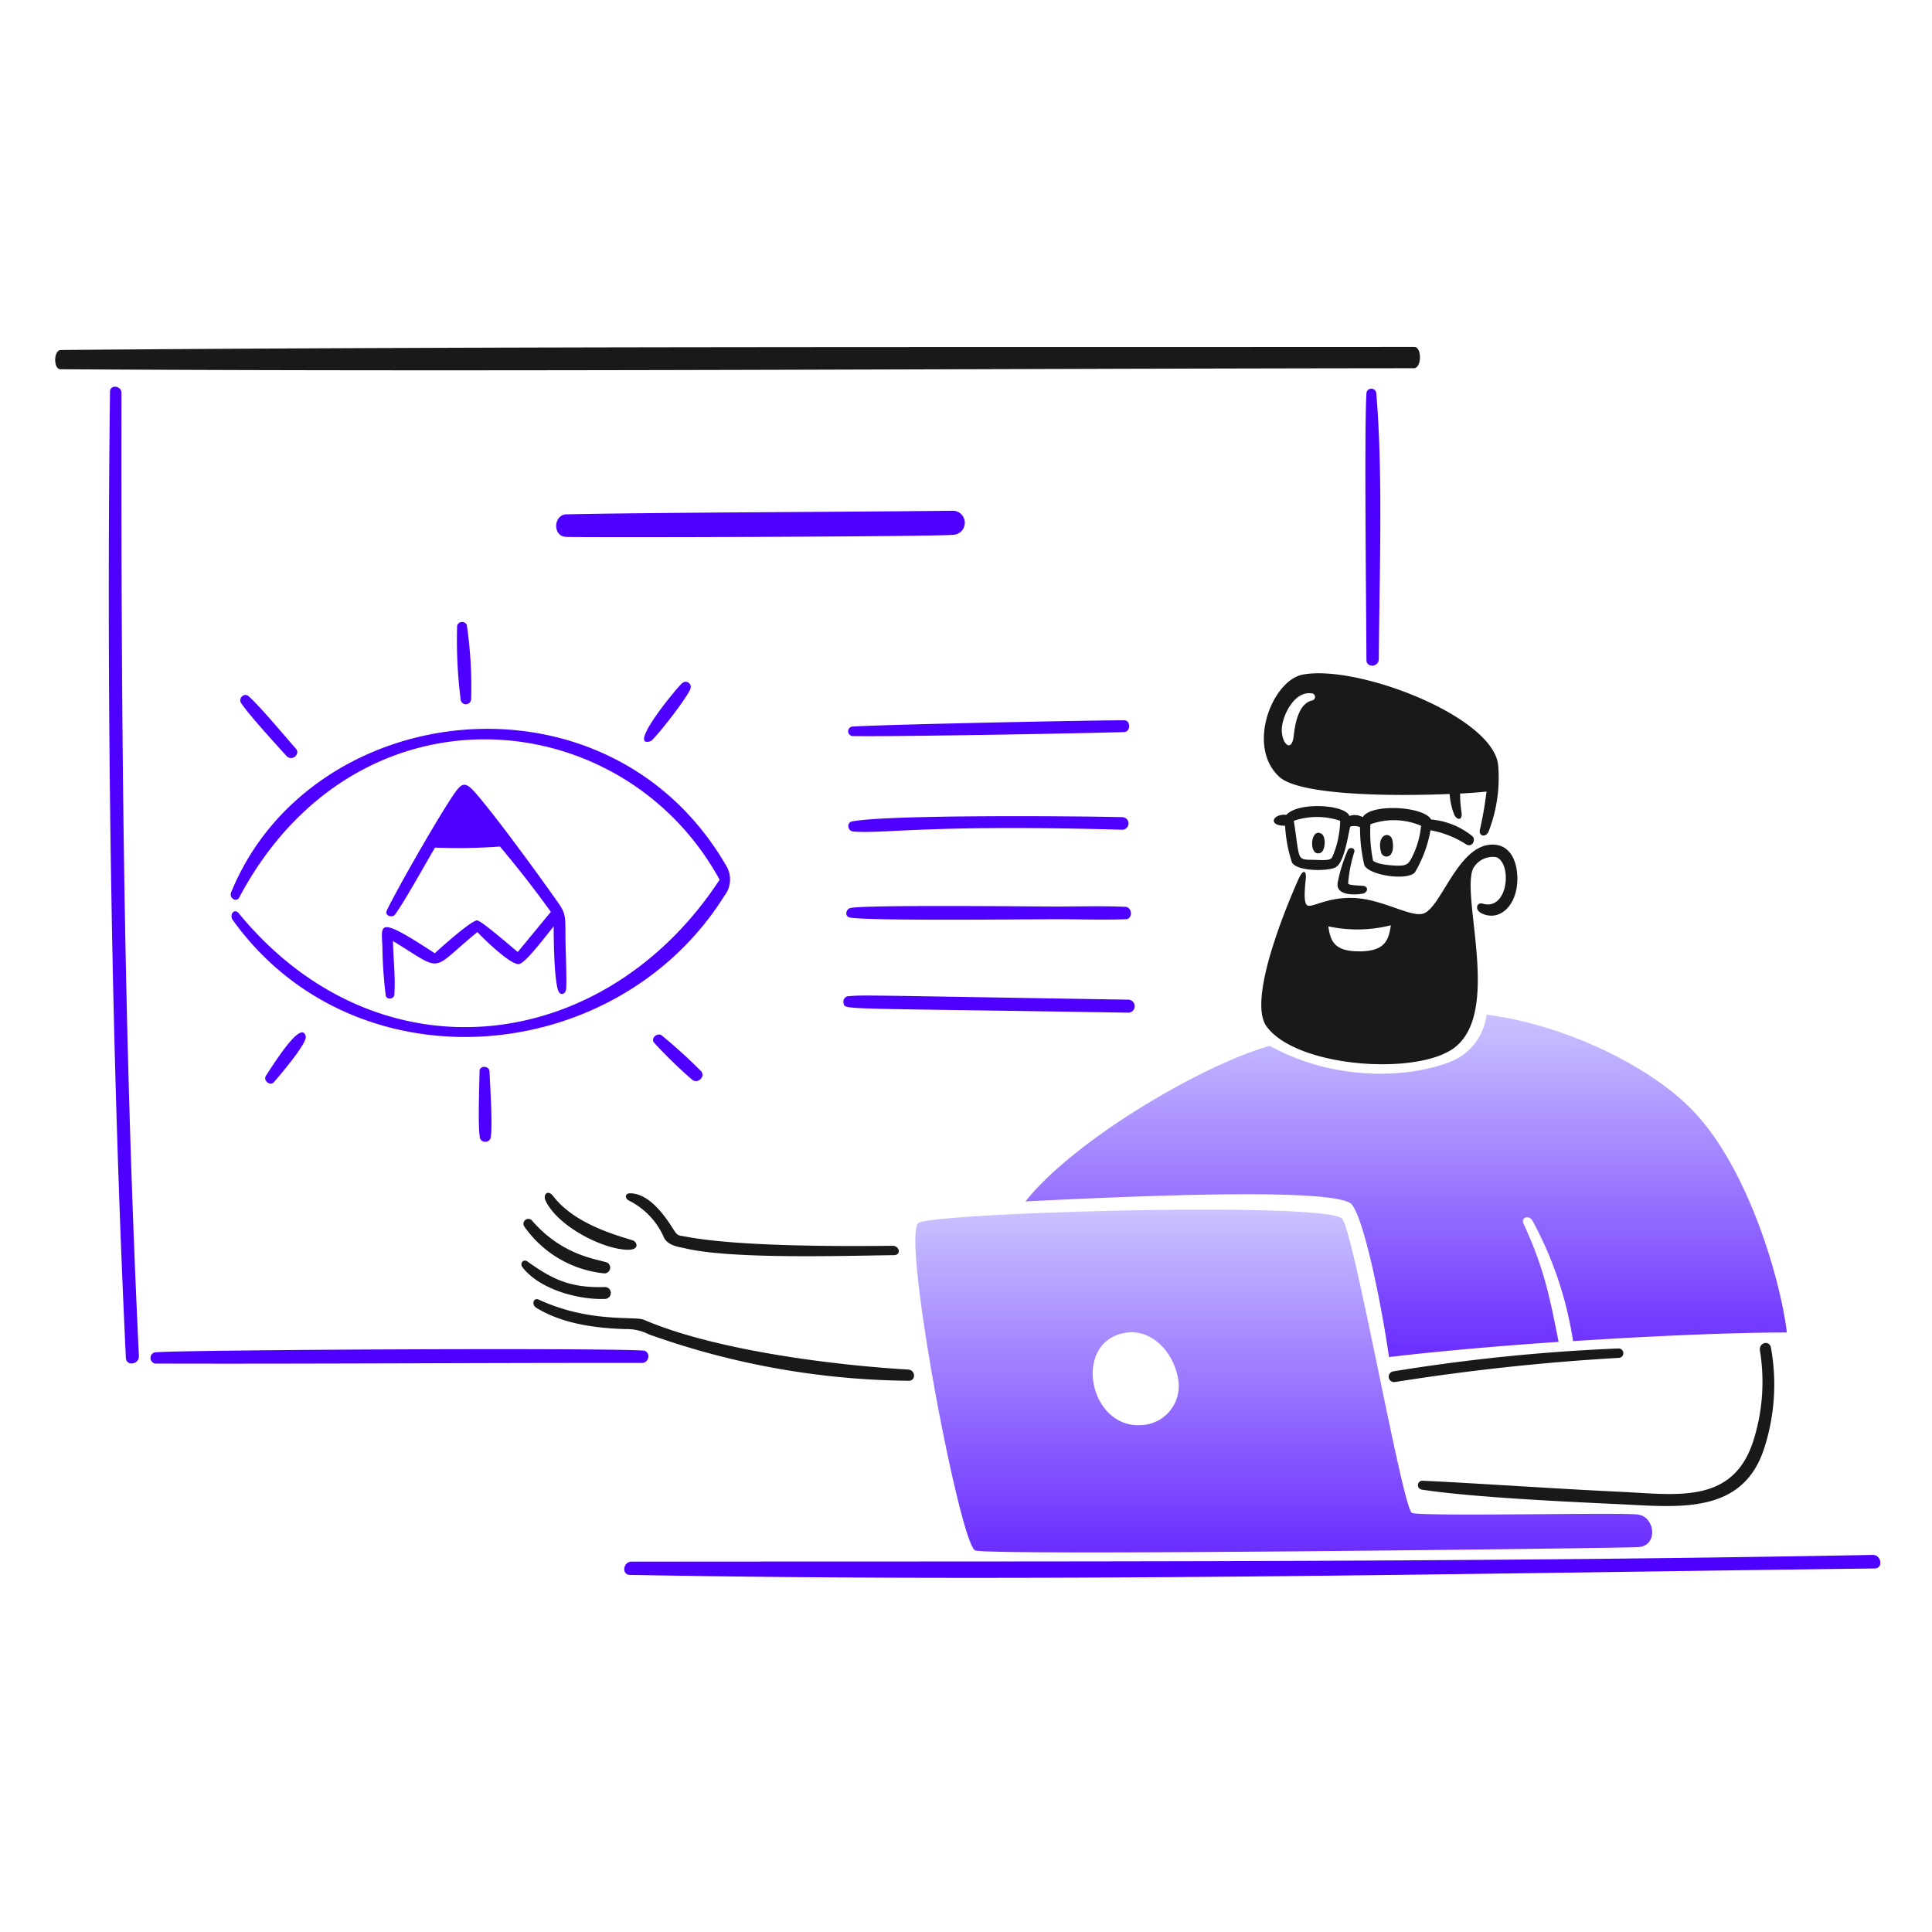
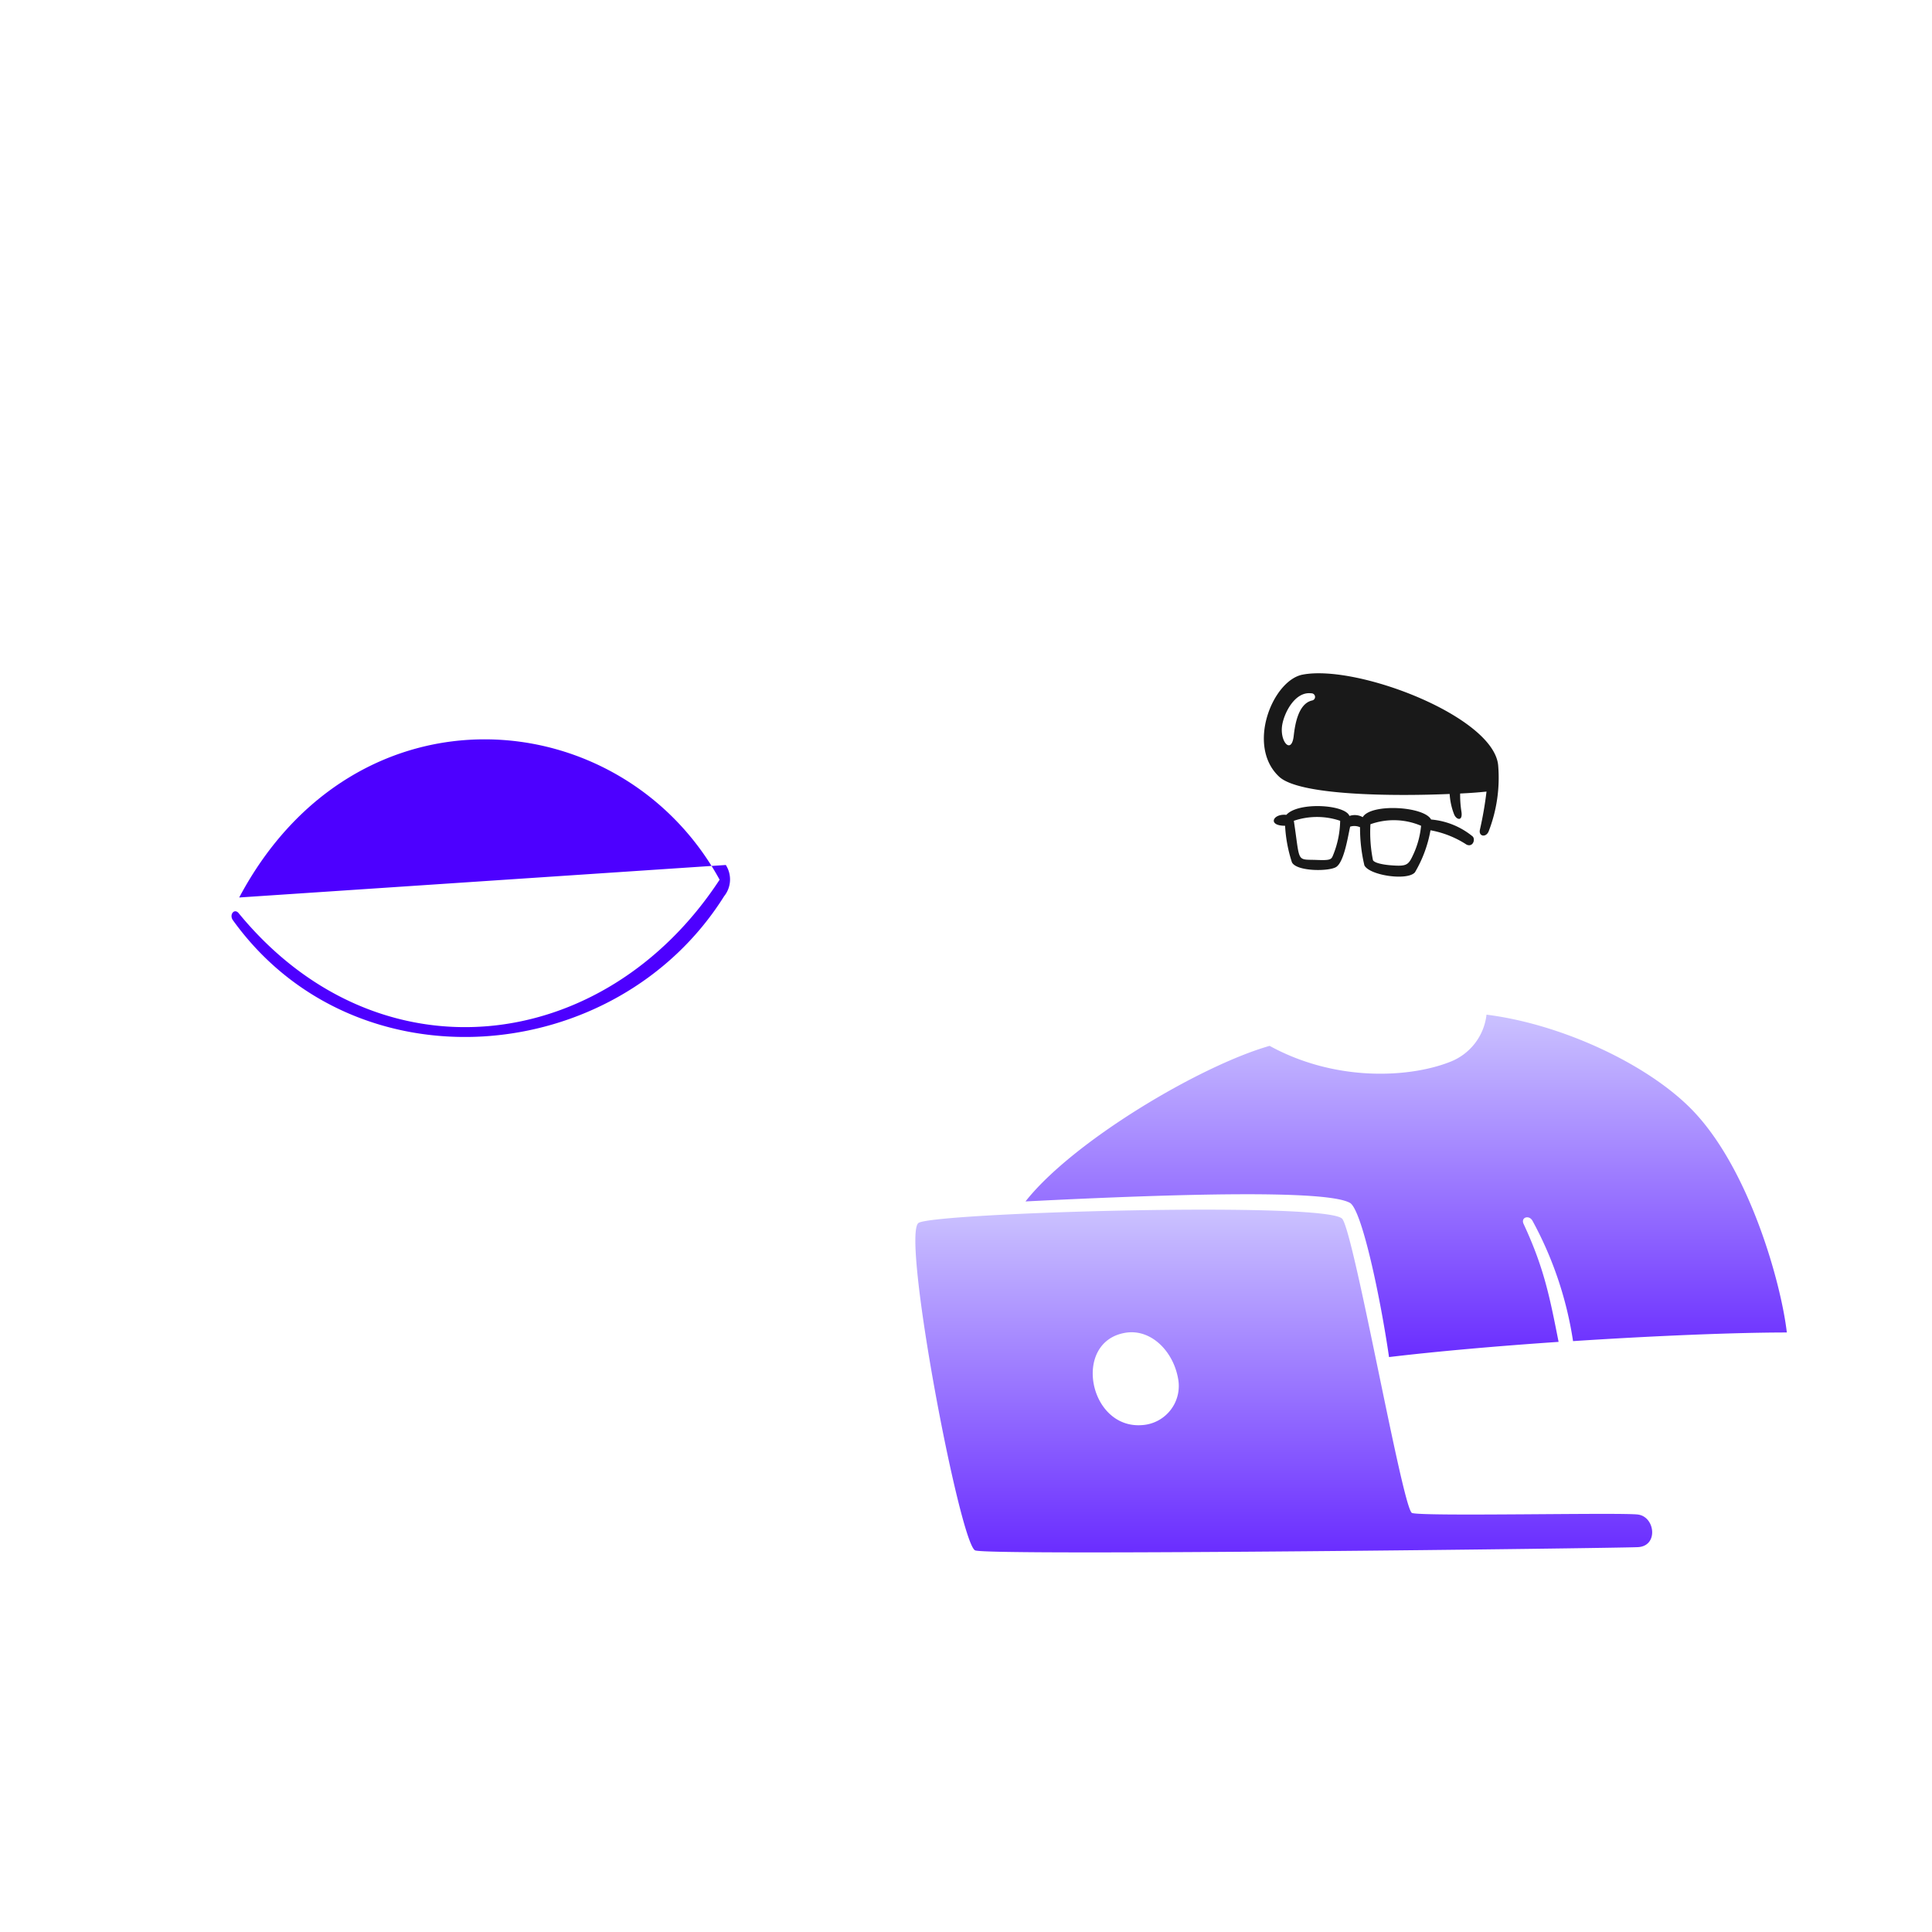
<svg xmlns="http://www.w3.org/2000/svg" width="680" height="680" fill="none">
  <path fill="url(#a)" d="M360.942 422.863c55.324-2.807 106.01-4.078 114.184.503 4.208 2.367 10.756 33.475 13.767 54.277 16.992-2.027 38.345-3.895 59.682-5.348-3.166-16.006-5.123-26.034-12.311-41.5-1.091-2.343 1.894-3.29 3.108-1.15a128.643 128.643 0 0 1 14.289 42.385c28.887-1.898 57.385-3.042 75.246-3.042-2.027-17.481-13.264-57.763-33.404-78.418-15.525-15.921-45.644-30.091-72.3-33.445a20.24 20.24 0 0 1-12.916 16.651c-14.24 5.596-40.235 7.067-63.421-5.67-24.463 6.978-69.293 33.601-85.924 54.757z" />
-   <path fill="#4D00FF" d="M659.145 547.281c-145.869 2.742-291.08 2.199-436.872 2.367-2.948 0-3.614 4.605-.564 4.662 145.464 2.685 292.662-.476 438.103-2.26 3.108-.027 2.424-4.827-.667-4.769zM299.984 259.066c14.975.281 87.956-1.078 95.715-1.413 2.339-.101 2.279-4.138 0-4.138-10.417 0-78.951 1.322-95.715 2.201a1.694 1.694 0 0 0-1.464 1.675 1.688 1.688 0 0 0 1.464 1.675zm-59.773-18.693c-1.089.568-19.918 23.2-11.242 20.509 1.23-.382 13.524-15.958 14.129-18.751a1.798 1.798 0 0 0-2.887-1.758zm-41.028-51.416c6.056.284 129.36-.024 136.711-.747a4.251 4.251 0 0 0-.261-8.453c-34.314.426-105.648.602-136.257 1.271-4.591.105-4.977 7.712-.193 7.929zm172.599 130.116c-7.935 0-68.271-.676-72.544.545-1.454.419-2.029 2.772-.284 3.269 4.557 1.309 64.578.646 72.865.646 8.287 0 16.331.298 24.446 0 2.481-.091 2.298-4.25-.163-4.358-8.074-.359-16.229-.102-24.32-.102zm-73.495 31.59a2.028 2.028 0 0 0-1.373 2.502c.696 2.367-2.431 1.556 100.398 3.27a2.304 2.304 0 0 0 0-4.582c-98.647-1.592-92.524-1.694-99.025-1.19zm96.827-58.618a2.216 2.216 0 0 0 2.072-2.146 2.225 2.225 0 0 0-1.933-2.273c-14.674-.405-82.958-.973-95.347 1.495-2.028.402-1.575 3.357.362 3.53 10.478.943 26.498-2.577 94.846-.606zm90.185-60.068c.181-29.124 1.537-65.457-.909-93.716a1.725 1.725 0 0 0-.623-1.079 1.734 1.734 0 0 0-2.323.122c-.304.304-.485.71-.507 1.139-.795 13.558-.045 76.554 0 93.859.008 2.843 4.345 2.522 4.362-.325zM230.144 366.91c4.19 4.589 8.645 8.93 13.342 12.999 2.029 1.911 5.153-1.136 3.111-3.042a180.873 180.873 0 0 0-13.788-12.511c-1.464-.936-3.794.981-2.665 2.554zM42.756 138.261c0-2.543-4.003-3.006-4.037-.403-1.332 107.708.446 232.987 5.592 340.138.142 2.967 4.734 2.239 4.581-.706-5.436-113.346-6.292-225.591-6.136-339.029zm50.861 240.336c-1.136 1.691 1.498 3.841 2.826 2.262 1.715-2.029 11.655-13.547 11.158-16.026-1.369-6.566-12.043 10.894-13.984 13.764zm74.381-54.637c-1.734-.322-12.737 9.443-14.958 11.563-20.77-13.582-18.704-10.238-18.447-2.029.078 5.616.469 11.222 1.17 16.794.253 1.761 2.931 1.454 3.043-.26.422-6.279-.386-12.537-.487-18.813 18.288 11.158 12.635 10.82 29.713-3.171 2.028 2.241 11.688 11.641 14.613 11.286 2.367-.294 10.335-11.002 12.232-13.284 0 4.845.156 18.674 1.593 22.589.744 2.028 2.705 1.311 2.806-.707.251-4.301-.27-14.495-.26-19.458 0-5.653-.017-7.101-2.384-10.482-5.139-7.343-18.156-25.334-26.098-35.099-6.996-8.604-7.304-8.79-12.213-1.19-7.563 11.73-20.259 34.487-22.2 38.815-.821 1.822 1.988 2.681 2.965 1.332 3.253-4.493 10.617-17.703 14.008-23.515 7.624.304 15.26.175 22.87-.385a394.958 394.958 0 0 1 17.919 22.991l-11.644 14.129c-1.586-1.257-12.486-10.782-14.241-11.106zm58.252 151.373c-18.167-1.015-166.1-.22-171.87.676a2.025 2.025 0 0 0-1.05.786 2.025 2.025 0 0 0 .14 2.473c.292.34.69.574 1.13.662 55.932.159 115.294-.287 171.325-.225 2.725 0 3.192-4.204.325-4.372zM100.746 265.988c2.002 2.235 5.071-.565 3.408-2.462-4.037-4.581-12.686-14.985-16.672-18.488-1.579-1.389-3.72.785-2.603 2.441 2.867 4.278 11.914 14.1 15.867 18.509zm65.083-19.891a149.686 149.686 0 0 0-1.552-26.241 1.86 1.86 0 0 0-3.382.338 165.176 165.176 0 0 0 1.272 26.237c.102.437.358.821.721 1.084a1.852 1.852 0 0 0 2.427-.223c.31-.323.492-.748.514-1.195zm2.956 130.905c0 2.806-.747 21.435.261 23.88a2.023 2.023 0 0 0 1.756 1.014 2.027 2.027 0 0 0 1.757-1.014c1.051-2.684-.142-20.185-.281-23.88-.182-1.978-3.493-2.019-3.493 0z" />
-   <path fill="#4D00FF" d="M84.192 315.886c41.063-77.227 134.664-69.113 169.087-6.259-40.668 62.066-120.339 71.463-169.273 11.787-1.529-1.86-3.419.517-2.03 2.464 43.022 59.846 134.943 52.035 172.899-8.452a9.41 9.41 0 0 0 .585-10.978c-41.74-71.483-146.276-58.625-174.095 9.608-.829 2.029 1.836 3.696 2.827 1.83z" />
+   <path fill="#4D00FF" d="M84.192 315.886c41.063-77.227 134.664-69.113 169.087-6.259-40.668 62.066-120.339 71.463-169.273 11.787-1.529-1.86-3.419.517-2.03 2.464 43.022 59.846 134.943 52.035 172.899-8.452a9.41 9.41 0 0 0 .585-10.978z" />
  <path fill="#191919" d="M458.475 237.448c-10.576 2.029-19.906 25.131-8.236 35.947 7.14 6.624 40.045 6.905 59.991 6.056a23.477 23.477 0 0 0 1.549 7.124c.795 2.029 3.175 2.671 2.584-.987a37.526 37.526 0 0 1-.442-6.299c3.1-.135 6.195-.36 9.282-.677a128.824 128.824 0 0 1-2.319 13.403c-.556 2.424 2.164 2.877 3.087.565a52.167 52.167 0 0 0 3.351-22.992c-1.205-17.233-49.529-35.853-68.847-32.14zm3.329 9.101c-4.866 1.113-6.014 8.504-6.46 12.456-.76 6.763-5.069 2.029-4.036-3.918.79-4.484 4.623-11.787 10.213-11.06a1.268 1.268 0 0 1 1.329 1.128 1.275 1.275 0 0 1-1.046 1.394z" />
  <path fill="#191919" d="M498.016 307.024a44.284 44.284 0 0 0 5.471-14.796 34.535 34.535 0 0 1 12.735 5.072c2.3.99 3.17-2.029 2.026-2.965a26.629 26.629 0 0 0-14.553-5.894c-2.46-4.662-21.173-5.748-24.061-.828a5.734 5.734 0 0 0-4.68-.423c-1.471-4.037-18.065-5.048-22.202-.385-4.764-.524-6.743 3.874-.446 3.834a49.916 49.916 0 0 0 2.402 12.848c1.629 3.334 13.348 3.283 15.684 1.596 2.773-2.005 4.036-10.759 4.822-14.129a4.909 4.909 0 0 1 3.475.202c-.026 4.52.49 9.026 1.532 13.423 1.793 3.564 15.194 5.515 17.795 2.445zm-28.904-5.816c-.552 1.329-1.051 1.647-5.493 1.471-7.507-.294-5.935 1.332-8.231-13.785a25.364 25.364 0 0 1 16.307 0 33.442 33.442 0 0 1-2.583 12.314zm14.125 1.532a49.506 49.506 0 0 1-.887-12.635 24.441 24.441 0 0 1 17.825.544 31.004 31.004 0 0 1-2.525 9.629c-1.921 4.203-2.239 4.754-8.293 4.261-2.91-.237-5.709-.887-6.12-1.799z" />
-   <path fill="#191919" d="M486.107 300.039c.632 2.279 5.069 2.546 4.036-4.037-.592-3.747-5.873-2.57-4.036 4.037z" />
-   <path fill="#191919" d="M524.457 297.313c-11.587.971-17.305 22.19-23.456 24.222-4.301 1.424-13.949-4.764-23.694-5.43-9.75-.666-15.3 3.452-17.119 2.584-1.819-.869-.565-8.477-.565-10.252 0-1.775-.967-2.745-2.685 1.17s-18.467 41.499-11.18 51.612c10.412 14.45 52.907 17.51 66.101 7.57 16.541-12.462 2.464-52.488 6.539-62.915a7.874 7.874 0 0 1 8.337-4.159c5.573 2.414 4.04 18.934-4.861 16.348-2.239-.646-2.747 2.167-.68 3.252 6.049 3.182 11.988-1.778 12.778-10.092.592-6.296-1.545-14.576-9.515-13.91zm-46.126 37.53c-8.394 0-10.089-3.33-10.796-8.791a48.456 48.456 0 0 0 22.003-.382c-.768 4.991-1.832 9.187-11.207 9.187v-.014z" />
-   <path fill="#191919" d="M474.318 299.372a54.493 54.493 0 0 0-3.475 11.158c-.835 4.547 5.214 4.561 8.623 4.037 2.027-.311 2.402-2.624.181-2.786-1.633-.122-4.844-.203-5.148-.767a47.984 47.984 0 0 1 2.159-11.101c.472-1.487-1.7-2.069-2.34-.541zm-9.604.822c1.881-.717 2.031-5.778.424-6.722-4.054-2.407-4.619 8.304-.424 6.722zm33.077-178.082c-156.368.122-322.366-.24-476.353 1.072-2.624.02-2.685 6.762-.162 6.779 155.884.977 320.065-.24 476.352-.361 2.808-.004 2.87-7.49.163-7.49zM319.643 482.041c-26.71-1.59-68.085-6.814-93.01-17.517-3.205-1.378-19.039 1.206-37.016-7.1-1.88-.866-2.627 1.784-.869 2.865 9.187 5.661 20.79 7.171 31.387 7.511 2.848-.075 5.67.557 8.216 1.837a278.664 278.664 0 0 0 91.495 16.347c2.563.04 2.482-3.78-.203-3.943zm303.679-7.666c-.521-2.848-4.359-1.845-3.882.985a68.543 68.543 0 0 1-1.916 30.432c-6.902 24.047-27.205 20.188-47.534 19.252-21.336-.98-50.717-3.025-69.148-3.872a1.59 1.59 0 0 0-1.148.295c-.331.248-.552.61-.618 1.016-.062.406.035.821.269 1.157.239.336.596.565.998.64 17.733 2.817 55.614 4.486 70.376 5.184 20.183.963 42.703 3.652 50.218-19.715a72.827 72.827 0 0 0 2.385-35.374zm-132.313 12.05a788.392 788.392 0 0 1 78.844-8.5 1.652 1.652 0 0 0 1.104-.561c.278-.326.424-.746.402-1.17a1.632 1.632 0 0 0-.517-1.126 1.645 1.645 0 0 0-1.152-.455 661.54 661.54 0 0 0-79.348 8.072 1.915 1.915 0 0 0-1.223.79 1.875 1.875 0 0 0-.305 1.418 1.898 1.898 0 0 0 2.203 1.532h-.008zm-278.1-29.248c.282 0 .559-.062.818-.173a2.074 2.074 0 0 0 1.127-1.187 2.078 2.078 0 0 0-.071-1.634 2.094 2.094 0 0 0-2.056-1.184c-12.551.402-18.884-3.161-27.167-9.047-1.312-.927-2.705.711-1.691 2.031 5.897 7.794 19.655 11.56 29.04 11.194zm20.878-21.402c1.528 2.651 4.733 3.009 7.587 3.655 16.854 3.833 55.423 2.552 73.311 2.345 2.543-.031 2.029-3.319-.584-3.295-13.061.132-52.481.503-72.041-3.108-3.611-.676-3.425-.141-5.268-3.042-3.482-5.498-8.675-12.223-14.974-12.334-1.88-.034-2.029 1.778-.426 2.583a26.276 26.276 0 0 1 12.395 13.196zm-11.157.75c-8.73-2.562-21.067-6.674-27.853-15.441-2.029-2.63-3.753-.585-2.746 1.535 4.227 8.899 19.698 16.906 28.58 17.244 4.913.206 3.547-2.891 2.019-3.338zm-35.356-6.9a1.718 1.718 0 0 0-2.765 2.028 39.068 39.068 0 0 0 12.268 11.349 39.071 39.071 0 0 0 15.889 5.18 2.025 2.025 0 0 0 1.984-2.698 2.01 2.01 0 0 0-.794-1.02c-2.965-1.276-15.569-2.098-26.582-14.839z" />
  <path fill="url(#b)" d="M576.512 533.067c-6.054-.786-76.297.768-79.547-.561-3.254-1.333-20.078-97.15-24.471-103.445-4.398-6.296-142.849-2.303-149.145 1.332-6.295 3.634 14.495 113.082 19.881 115.294 4.805 1.974 226.067-.768 233.295-1.148 7.228-.384 6.045-10.682-.013-11.472zM402.077 501.58c-18.889 1.572-24.81-29.413-5.933-32.495 8.96-1.461 16.854 6.482 18.528 16.267a13.793 13.793 0 0 1-7.068 14.638 13.781 13.781 0 0 1-5.527 1.59z" />
  <defs>
    <linearGradient id="a" x1="494.925" x2="494.925" y1="357.125" y2="513.841" gradientUnits="userSpaceOnUse">
      <stop stop-color="#CBC2FF" />
      <stop offset="1" stop-color="#4D00FF" />
    </linearGradient>
    <linearGradient id="b" x1="451.842" x2="451.842" y1="425.756" y2="582.628" gradientUnits="userSpaceOnUse">
      <stop stop-color="#CBC2FF" />
      <stop offset="1" stop-color="#4D00FF" />
    </linearGradient>
  </defs>
</svg>